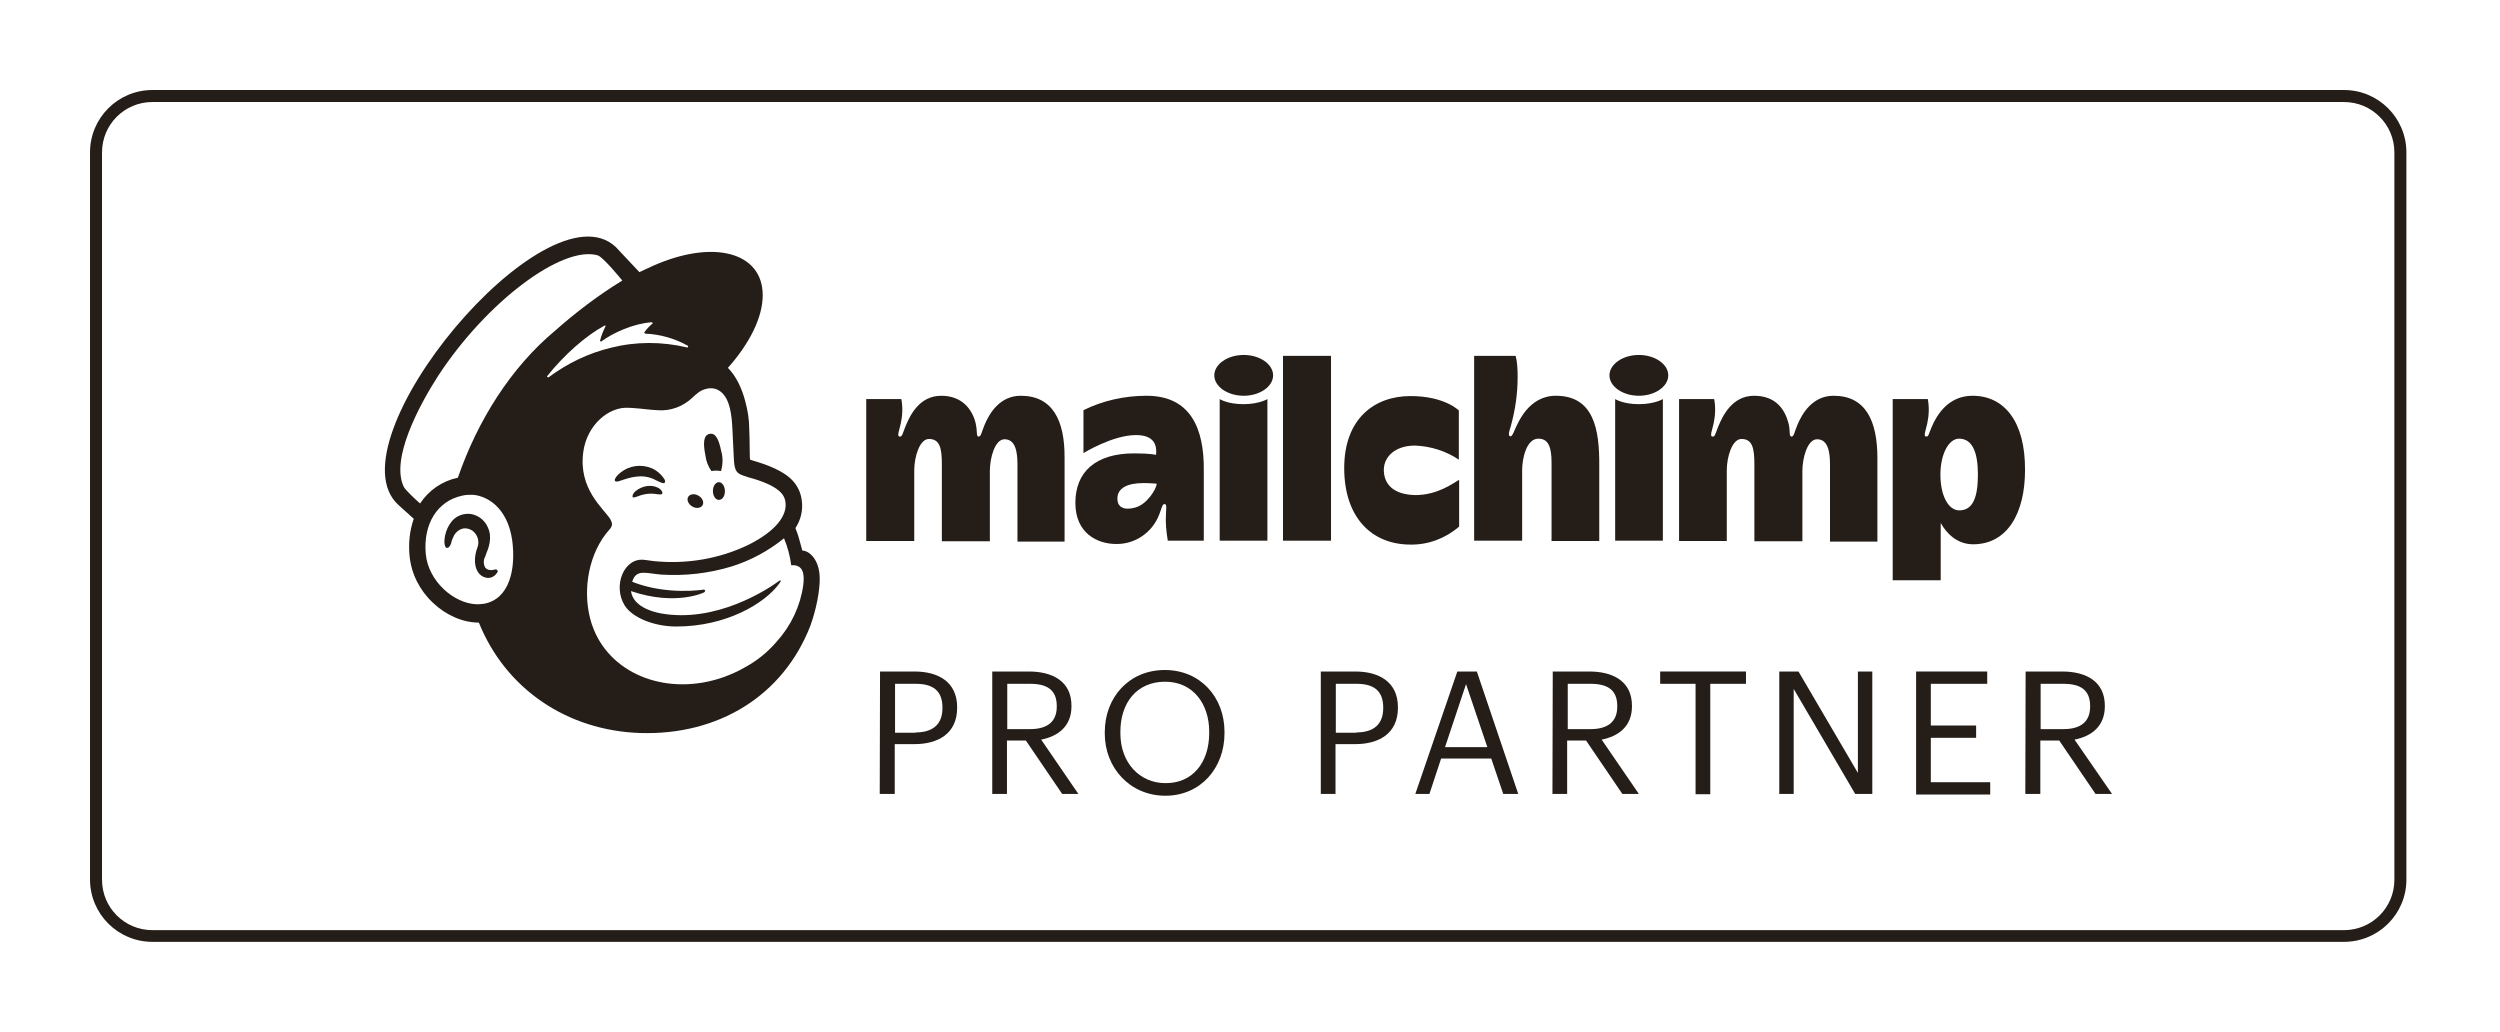
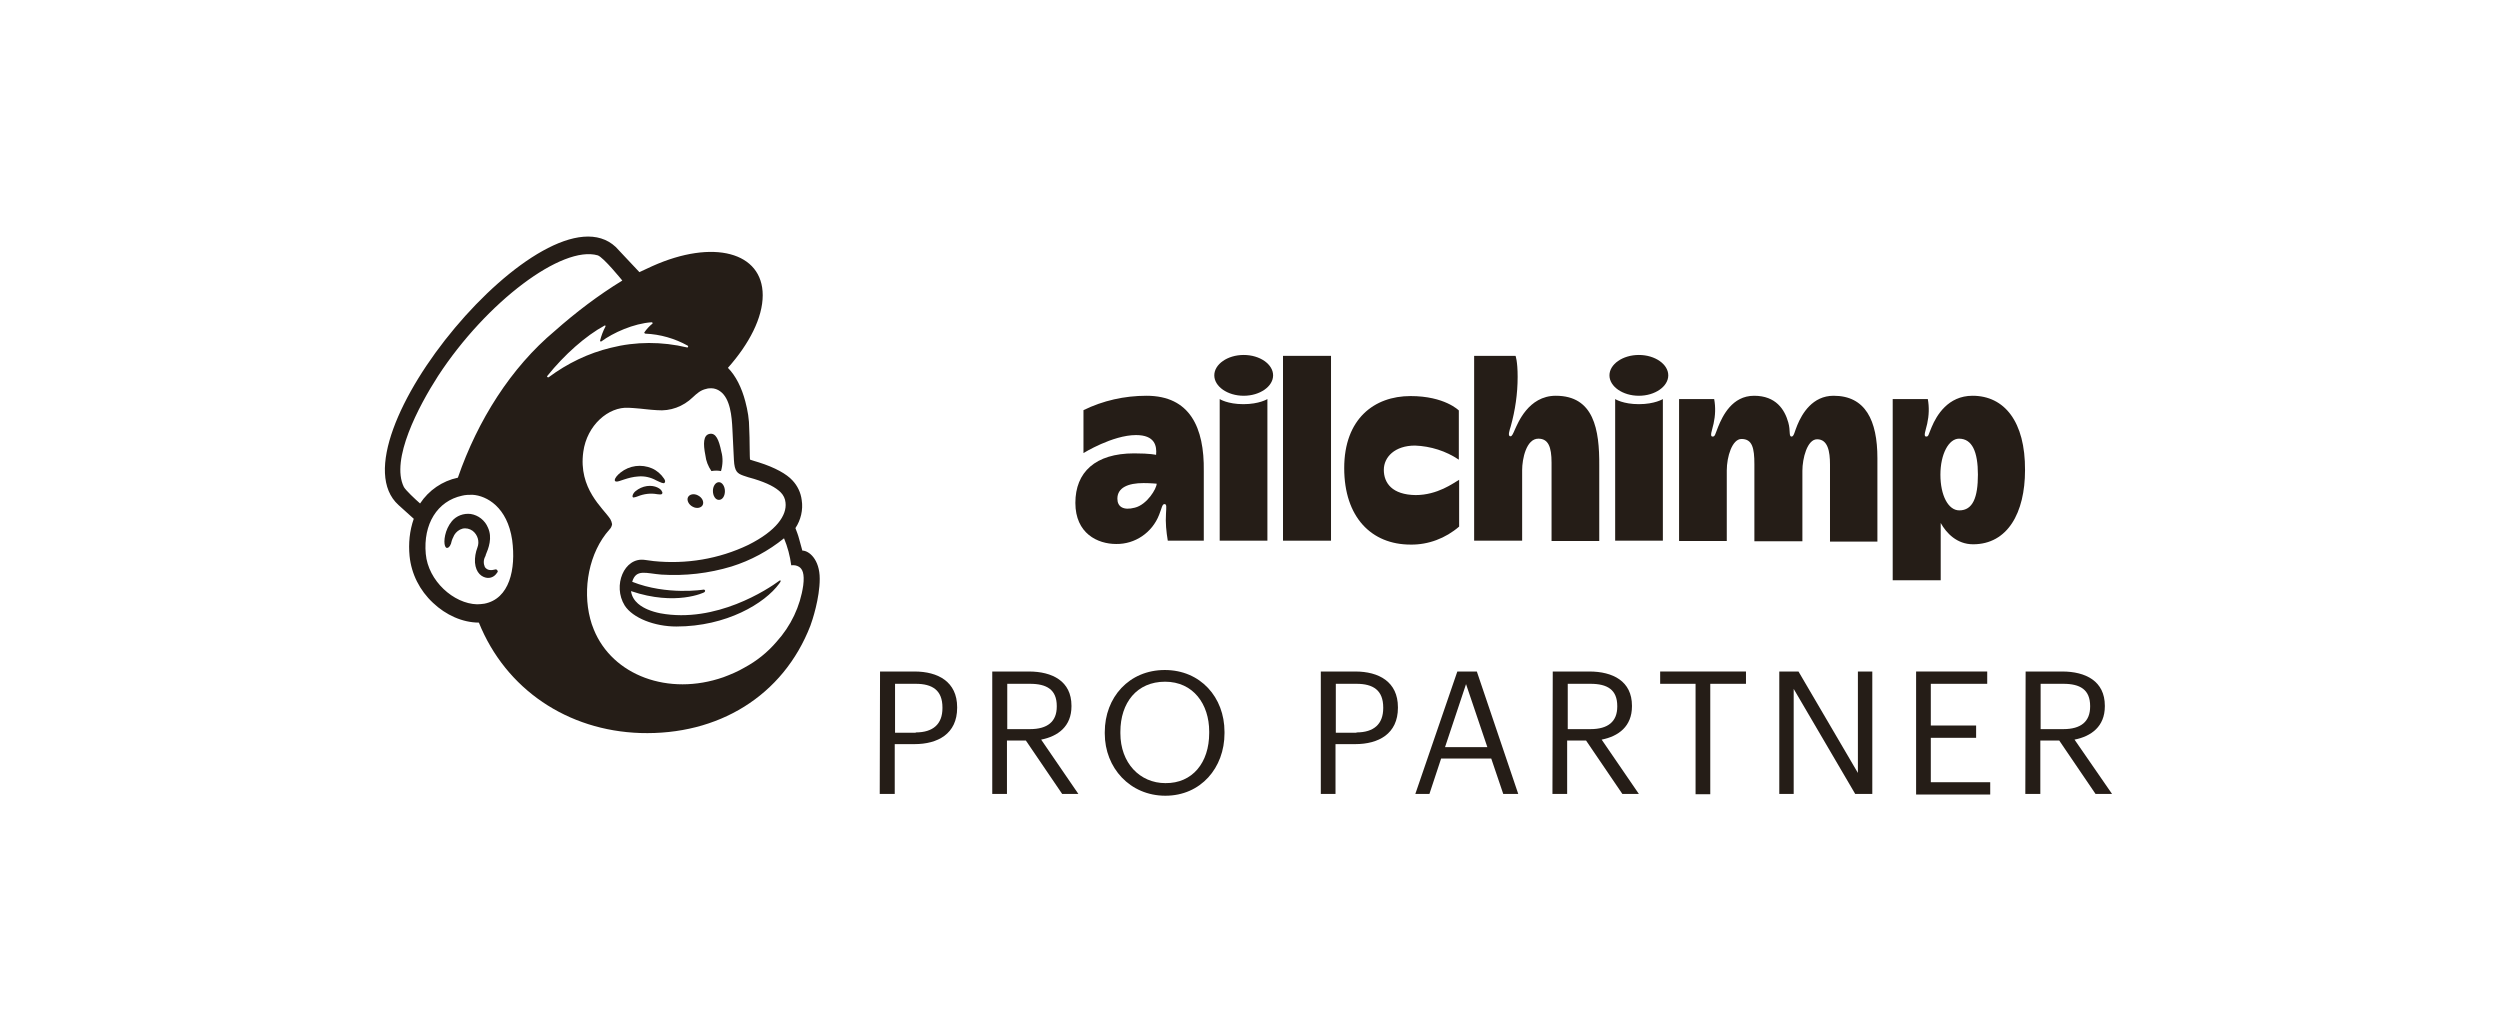
<svg xmlns="http://www.w3.org/2000/svg" id="a" viewBox="0 0 833.2 343.9">
  <rect width="833.2" height="343.9" fill="#fff" />
  <path d="M293.3,223.8h11.5c7.8,0,14.2,3.4,14.2,11.9v.2c0,8.7-6.5,12.1-14.2,12.1h-6.6v16.6h-5l.1-40.8Zm11.9,20.3c5.8,0,8.9-2.8,8.9-8.1v-.2c0-5.8-3.4-7.9-8.9-7.9h-6.9v16.3h6.9v-.1Z" fill="#251d17" />
  <path d="M330.7,223.8h12.2c7.8,0,14.2,3.2,14.2,11.4v.2c0,6.7-4.5,10-10.1,11.1l12.4,18.1h-5.4l-12.1-17.8h-6.3v17.8h-4.9v-40.8Zm12.6,19.2c5.8,0,8.9-2.5,8.9-7.5v-.2c0-5.5-3.4-7.4-8.9-7.4h-7.6v15.1h7.6Z" fill="#251d17" />
  <path d="M368.2,244.5v-.5c0-11.6,8.1-20.7,20-20.7s19.9,9.1,19.9,20.6v.5c0,11.5-7.9,20.8-19.7,20.8s-20.2-9.3-20.2-20.7Zm34.8-.2v-.5c0-9.1-5.3-16.6-14.7-16.6s-14.9,7-14.9,16.7v.5c0,9.9,6.5,16.6,15,16.6,9,.1,14.6-6.8,14.6-16.7h0Z" fill="#251d17" />
  <path d="M440.2,223.8h11.5c7.8,0,14.2,3.4,14.2,11.9v.2c0,8.7-6.5,12.1-14.2,12.1h-6.6v16.6h-4.9v-40.8Zm11.9,20.3c5.8,0,8.9-2.8,8.9-8.1v-.2c0-5.8-3.4-7.9-8.9-7.9h-6.9v16.3h6.9v-.1Z" fill="#251d17" />
  <path d="M485.7,223.8h6.5l13.8,40.8h-5l-4-11.8h-16.7l-3.9,11.8h-4.7l14-40.8Zm-4.1,25.2h14.1l-7.1-21-7,21Z" fill="#251d17" />
  <path d="M517.5,223.8h12.2c7.8,0,14.2,3.2,14.2,11.4v.2c0,6.7-4.5,10-10.1,11.1l12.4,18.1h-5.5l-12.1-17.8h-6.3v17.8h-4.9l.1-40.8Zm12.6,19.2c5.8,0,8.9-2.5,8.9-7.5v-.2c0-5.5-3.4-7.4-8.9-7.4h-7.6v15.1h7.6Z" fill="#251d17" />
  <path d="M565.1,227.9h-11.8v-4.1h28.6v4.1h-11.9v36.8h-4.9v-36.8h0Z" fill="#251d17" />
  <path d="M593,223.8h6.4l19.8,33.8v-33.8h4.8v40.8h-5.7l-20.5-35v35h-4.8v-40.8Z" fill="#251d17" />
  <path d="M638.6,223.8h23.7v4.1h-18.8v13.9h15.1v4.1h-15.1v14.8h19.8v4.1h-24.7v-41Z" fill="#251d17" />
  <path d="M675.1,223.8h12.2c7.8,0,14.2,3.2,14.2,11.4v.2c0,6.7-4.5,10-10.1,11.1l12.5,18.1h-5.5l-12.1-17.8h-6.3v17.8h-5l.1-40.8h0Zm12.6,19.2c5.8,0,8.9-2.5,8.9-7.5v-.2c0-5.5-3.4-7.4-8.9-7.4h-7.6v15.1h7.6Z" fill="#251d17" />
-   <path d="M340.2,131.9c-7,0-10.5,5.9-12.1,9.8-.9,2.1-1.1,3.8-1.9,3.8-1,0-.3-1.5-1.1-4.7-1.1-4.3-4.4-8.9-11.4-8.9-7.4,0-10.5,6.7-12,10.4-1,2.5-1,3.2-1.8,3.2-1.1,0-.2-2,.3-4.3,.6-2.7,.7-5.5,.2-8.2h-11.7v47.3h16v-23.5c0-4.6,1.8-10.5,4.9-10.5,3.6,0,4.3,3,4.3,8.4v25.7h16v-23.5c0-4.1,1.6-10.5,4.9-10.5,3.6,0,4.3,4.1,4.3,8.4v25.7h15.7v-27.8c.1-12.6-4-20.8-14.6-20.8Z" fill="#251d17" />
  <path d="M611.1,131.9c-7,0-10.5,5.9-12.1,9.8-.9,2.1-1.1,3.8-1.9,3.8-1,0-.3-1.9-1.1-4.7-1.2-4.3-4.1-8.9-11.4-8.9s-10.5,6.7-12,10.4c-1,2.5-1,3.2-1.8,3.2-1.1,0-.2-2,.3-4.3,.6-2.7,.7-5.5,.2-8.2h-11.7v47.3h15.9v-23.5c0-4.6,1.8-10.5,4.9-10.5,3.6,0,4.3,3,4.3,8.4v25.7h16v-23.5c0-4.1,1.6-10.5,4.9-10.5,3.6,0,4.3,4.1,4.3,8.4v25.7h15.8v-27.8c0-12.6-4-20.8-14.6-20.8Z" fill="#251d17" />
  <path d="M382.1,131.9c-7.3,0-14.5,1.6-21,4.8v14.3s9.7-6,17.5-6c6.3,0,7,3.6,6.7,6.6,0,0-1.8-.5-7.3-.5-13,0-19.6,6.3-19.6,16.5s7.4,13.7,13.6,13.7c6.3,.1,12-3.8,14.3-9.7,.9-2.2,1-3.6,1.8-3.6s.6,1,.5,3.2c-.2,3,.1,6,.6,9h12v-23.2c.2-14.5-4.6-25.1-19.1-25.1Zm-3.9,37.3c-3.8,1-5.8-.3-5.8-3,0-3.7,3.6-5.2,8.7-5.2,2.2,0,4.4,.2,4.4,.2,0,1.6-3.2,7-7.3,8h0Z" fill="#251d17" />
  <path d="M443.6,118.6h-16v61.6h16v-61.6Z" fill="#251d17" />
  <path d="M461.2,156.6c0-4.3,3.7-8.1,10.4-8.1,5.2,.2,10.3,1.8,14.6,4.7v-16.4s-4.7-4.8-16.1-4.8c-12.1,0-22.1,7.6-22.1,24s9.1,25.5,22.1,25.5c5.9,.1,11.7-2.1,16.2-6v-15.6c-1.9,1.1-7.2,5.1-14.5,5.1-7.8-.1-10.6-4-10.6-8.4Z" fill="#251d17" />
  <path d="M518.5,131.9c-9.2,0-12.7,9.4-13.5,11-.7,1.6-1.1,2.6-1.6,2.5-1,0-.3-2,.1-3.3,1.5-5.4,2.3-10.9,2.3-16.5,0-5.3-.7-7-.7-7h-13.8v61.6h16v-23.5c0-3.8,1.4-10.5,5.4-10.5,3.3,0,4.4,2.7,4.4,8v26.1h15.9v-25c.1-12.2-1.8-23.4-14.5-23.4Z" fill="#251d17" />
  <path d="M538.3,133v47.2h15.9v-47.2s-2.7,1.7-8,1.7-7.9-1.7-7.9-1.7Z" fill="#251d17" />
  <path d="M546.2,131.9c5.4,0,9.8-3.1,9.8-6.8s-4.4-6.8-9.8-6.8-9.8,3.1-9.8,6.8,4.4,6.8,9.8,6.8Z" fill="#251d17" />
  <path d="M406.5,133v47.2h15.9v-47.2s-2.7,1.7-8,1.7-7.9-1.7-7.9-1.7Z" fill="#251d17" />
  <path d="M414.5,131.9c5.4,0,9.8-3.1,9.8-6.8s-4.4-6.8-9.8-6.8-9.8,3.1-9.8,6.8,4.4,6.8,9.8,6.8Z" fill="#251d17" />
  <path d="M657.4,131.9c-8.2,0-12,6.6-13.6,10.4-1.1,2.5-1,3.2-1.8,3.2-1.1,0-.2-2,.3-4.3,.6-2.7,.7-5.5,.2-8.2h-11.7v60.4h16v-19.1c1.9,3.4,5.4,7.1,10.8,7.1,11.5,0,17.3-10.5,17.3-24.7,.1-16.2-6.9-24.8-17.5-24.8Zm-4.4,38.2c-3.7,0-6.3-5-6.3-11.9s2.8-12,6.2-12c4.4,0,6.3,4.4,6.3,12s-1.7,11.9-6.2,11.9Z" fill="#251d17" />
  <path d="M237.1,157c1.1-.2,2.1-.2,3.2,0,.6-2.1,.7-4.4,.1-6.5-.8-3.9-1.8-6.3-3.9-5.9s-2.2,3.2-1.4,7.2c.2,1.8,.9,3.6,2,5.2Z" fill="#251d17" />
  <path d="M218.7,160.1c1.5,.7,2.5,1.2,2.8,.8s.2-.8-.2-1.4c-1-1.5-2.4-2.7-4-3.4-3.5-1.5-7.5-1-10.5,1.4-1,.8-2,1.9-1.9,2.6,0,.2,.2,.4,.6,.4,.8,.1,3.8-1.5,7.2-1.7,2.1-.2,4.2,.3,6,1.3Z" fill="#251d17" />
  <path d="M215.6,162c-1.4,.2-2.7,.8-3.8,1.7-.5,.4-.9,1-1,1.6,0,.1,0,.3,.1,.4,.1,.1,.2,.1,.3,.1,.5-.1,1-.2,1.4-.4,2-.8,4.2-1.1,6.4-.7,1,.1,1.5,.2,1.7-.2,.1-.2,.1-.5-.1-.7-.2-.8-2.2-2.2-5-1.8Z" fill="#251d17" />
  <path d="M230.9,168.9c1.3,.7,2.8,.4,3.3-.6,.5-1.1-.2-2.5-1.6-3.2-1.3-.7-2.8-.4-3.3,.6s.2,2.5,1.6,3.2Z" fill="#251d17" />
  <path d="M239.6,160.7c-1.1,0-2,1.3-2,2.9s.8,3,2,3,2-1.3,2-2.9-.9-3-2-3Z" fill="#251d17" />
  <path d="M165.7,190c-.3-.4-.7-.2-1.2-.1-.3,.1-.7,.1-1,.1-.8,0-1.5-.4-1.9-1-.5-1.1-.5-2.4,.1-3.5,.1-.2,.2-.4,.2-.6,.9-2.1,2.3-5.7,.7-9.1-1-2.4-3.2-4.1-5.7-4.5-2.4-.3-4.8,.6-6.3,2.4-2.4,2.9-2.8,6.8-2.3,8.2,.2,.5,.4,.7,.6,.7,.4,.1,1-.3,1.4-1.4,0-.1,.1-.2,.1-.4,.2-.9,.6-1.7,1-2.5,.6-1,1.6-1.8,2.7-2.1,1.2-.3,2.4,0,3.4,.7,1.7,1.3,2.4,3.6,1.6,5.6-.6,1.6-.9,3.3-.8,5,.3,3.5,2.3,4.9,4.1,5.1,1.4,.1,2.6-.6,3.3-1.8,.3-.1,.2-.5,0-.8Z" fill="#251d17" />
  <path d="M267.4,183.5c-.1-.2-.5-2-1.1-4-.3-1.2-.8-2.4-1.2-3.5,1.8-2.7,2.6-6.1,2.1-9.3-.3-2.5-1.4-4.8-3.1-6.6-1.9-2.1-5.8-4.3-11.2-6-.6-.2-2.7-.8-2.9-.9-.2-.1-.1-7.3-.3-10.3,0-3.1-.5-6.1-1.3-9.1-1.2-4.6-3.2-8.6-5.8-11.2,7.1-8,11.6-16.7,11.6-24.2,0-14.4-16.5-18.8-36.8-9.7l-4.3,2-7.9-8.4c-23.2-21.7-95.6,65-72.4,86l5.1,4.6c-1.4,4-1.8,8.2-1.4,12.4,.6,6,3.4,11.5,7.8,15.6,4.3,4.1,9.9,6.6,15.3,6.6,9,22.3,29.6,36,53.8,36.8,25.9,.8,47.6-12.3,56.7-35.8,.6-1.6,3.1-9.1,3.1-15.6s-3.6-9.4-5.8-9.4Zm-106,17.7c-.8,.1-1.6,.2-2.4,.2-7.8-.2-16.3-7.8-17.1-16.8-.9-9.9,3.8-17.6,12.1-19.4,1.2-.3,2.3-.3,3.5-.3,4.7,.3,11.6,4.1,13.2,15.1,1.3,9.7-.9,19.6-9.3,21.2h0Zm-8.8-42c-5.2,1.1-9.7,4.2-12.6,8.6-1.7-1.5-4.8-4.4-5.4-5.5-4.5-9.1,4.9-26.9,11.4-37,16.2-24.8,41.4-43.6,53.2-40.2,1.9,.6,8.2,8.4,8.2,8.4-8,4.9-15.5,10.6-22.5,16.8-14.6,12.2-25.7,29.8-32.3,48.9h0Zm82.1,38.2c.2-.1,.3-.3,.3-.5s-.2-.4-.5-.4h0s-12.2,2-23.8-2.6c1.3-4.4,4.6-2.8,9.7-2.4,7.9,.5,15.8-.4,23.4-2.7,6.4-2,12.3-5.2,17.5-9.4,1.2,2.9,2,5.9,2.4,9,.9-.1,1.8,0,2.6,.5,1.1,.7,1.9,2.2,1.4,6.2-1,7-4.1,13.5-8.9,18.8-3,3.5-6.6,6.4-10.7,8.6-2.2,1.3-4.6,2.3-7,3.2-18.3,6.4-37-.6-43.2-15.9-.5-1.2-.9-2.4-1.2-3.6-2.6-10-.4-22.1,6.4-29.7,.5-.5,.8-1.1,.9-1.8-.1-.6-.3-1.2-.6-1.7-2.4-3.7-10.7-10.1-9-22.4,1.2-8.9,8.4-15.1,15.1-14.7,.6,0,1.1,.1,1.7,.1,2.9,.2,5.4,.6,7.8,.7,4.4,.4,8.7-1.2,11.9-4.3,1.4-1.3,2.6-2.4,4.5-2.8,.6-.2,1.2-.2,1.7-.2,1,0,2.1,.4,2.9,1,3.4,2.4,3.9,8.4,4.1,12.7,.1,2.5,.4,8.5,.5,10.2,.2,3.9,1.2,4.5,3.1,5.2,1.1,.4,2.1,.7,3.6,1.1,4.5,1.4,7.2,2.8,8.9,4.5,.9,.9,1.5,2.1,1.6,3.4,.5,4.2-3,9.4-12.4,14.1-9.8,4.7-20.7,6.5-31.5,5.4-.7-.1-3-.4-3-.4-6.9-1-10.8,8.6-6.7,15.2,2.7,4.2,10,7,17.2,7,16.7,0,29.5-7.7,34.3-14.3,.1-.2,.3-.4,.4-.6,.2-.4,0-.6-.3-.4-3.9,2.9-21.2,14.3-39.7,10.9-1.5-.3-2.9-.7-4.3-1.3-1.6-.7-5-2.4-5.5-6.1,15,5.1,24.5,.4,24.4,.4h0Zm-52.3-72.1c5.7-7.1,12.8-13.4,19.1-16.8,.1-.1,.3,0,.3,.1v.2c-.8,1.5-1.4,3.1-1.8,4.7,0,.1,0,.3,.2,.3h.2c3.9-2.9,10.8-6,16.8-6.4,.1,0,.3,.1,.3,.3,0,.1,0,.2-.1,.2-1,.8-1.9,1.8-2.6,2.8-.1,.1-.1,.3,.1,.4,0,0,.1,.1,.2,.1,4.9,.2,9.8,1.6,14.1,4,.3,.2,.1,.7-.2,.6-8.4-2-17.1-2-25.4,.1-7.5,1.8-14.5,5.2-20.7,9.8-.1,.1-.3,.1-.4,0-.2-.1-.2-.3-.1-.4Z" fill="#251d17" />
-   <path d="M781.2,313.9H50.8c-11.5,0-20.8-9.3-20.8-20.8V50.8c0-11.5,9.3-20.8,20.8-20.8H781.2c11.5,0,20.8,9.3,20.8,20.8v242.4c0,11.4-9.3,20.7-20.8,20.7ZM50.8,34c-9.3,0-16.8,7.5-16.8,16.8v242.4c0,9.3,7.5,16.8,16.8,16.8H781.2c9.3,0,16.8-7.5,16.8-16.8V50.8c0-9.3-7.5-16.8-16.8-16.8H50.8Z" fill="#251d17" />
</svg>